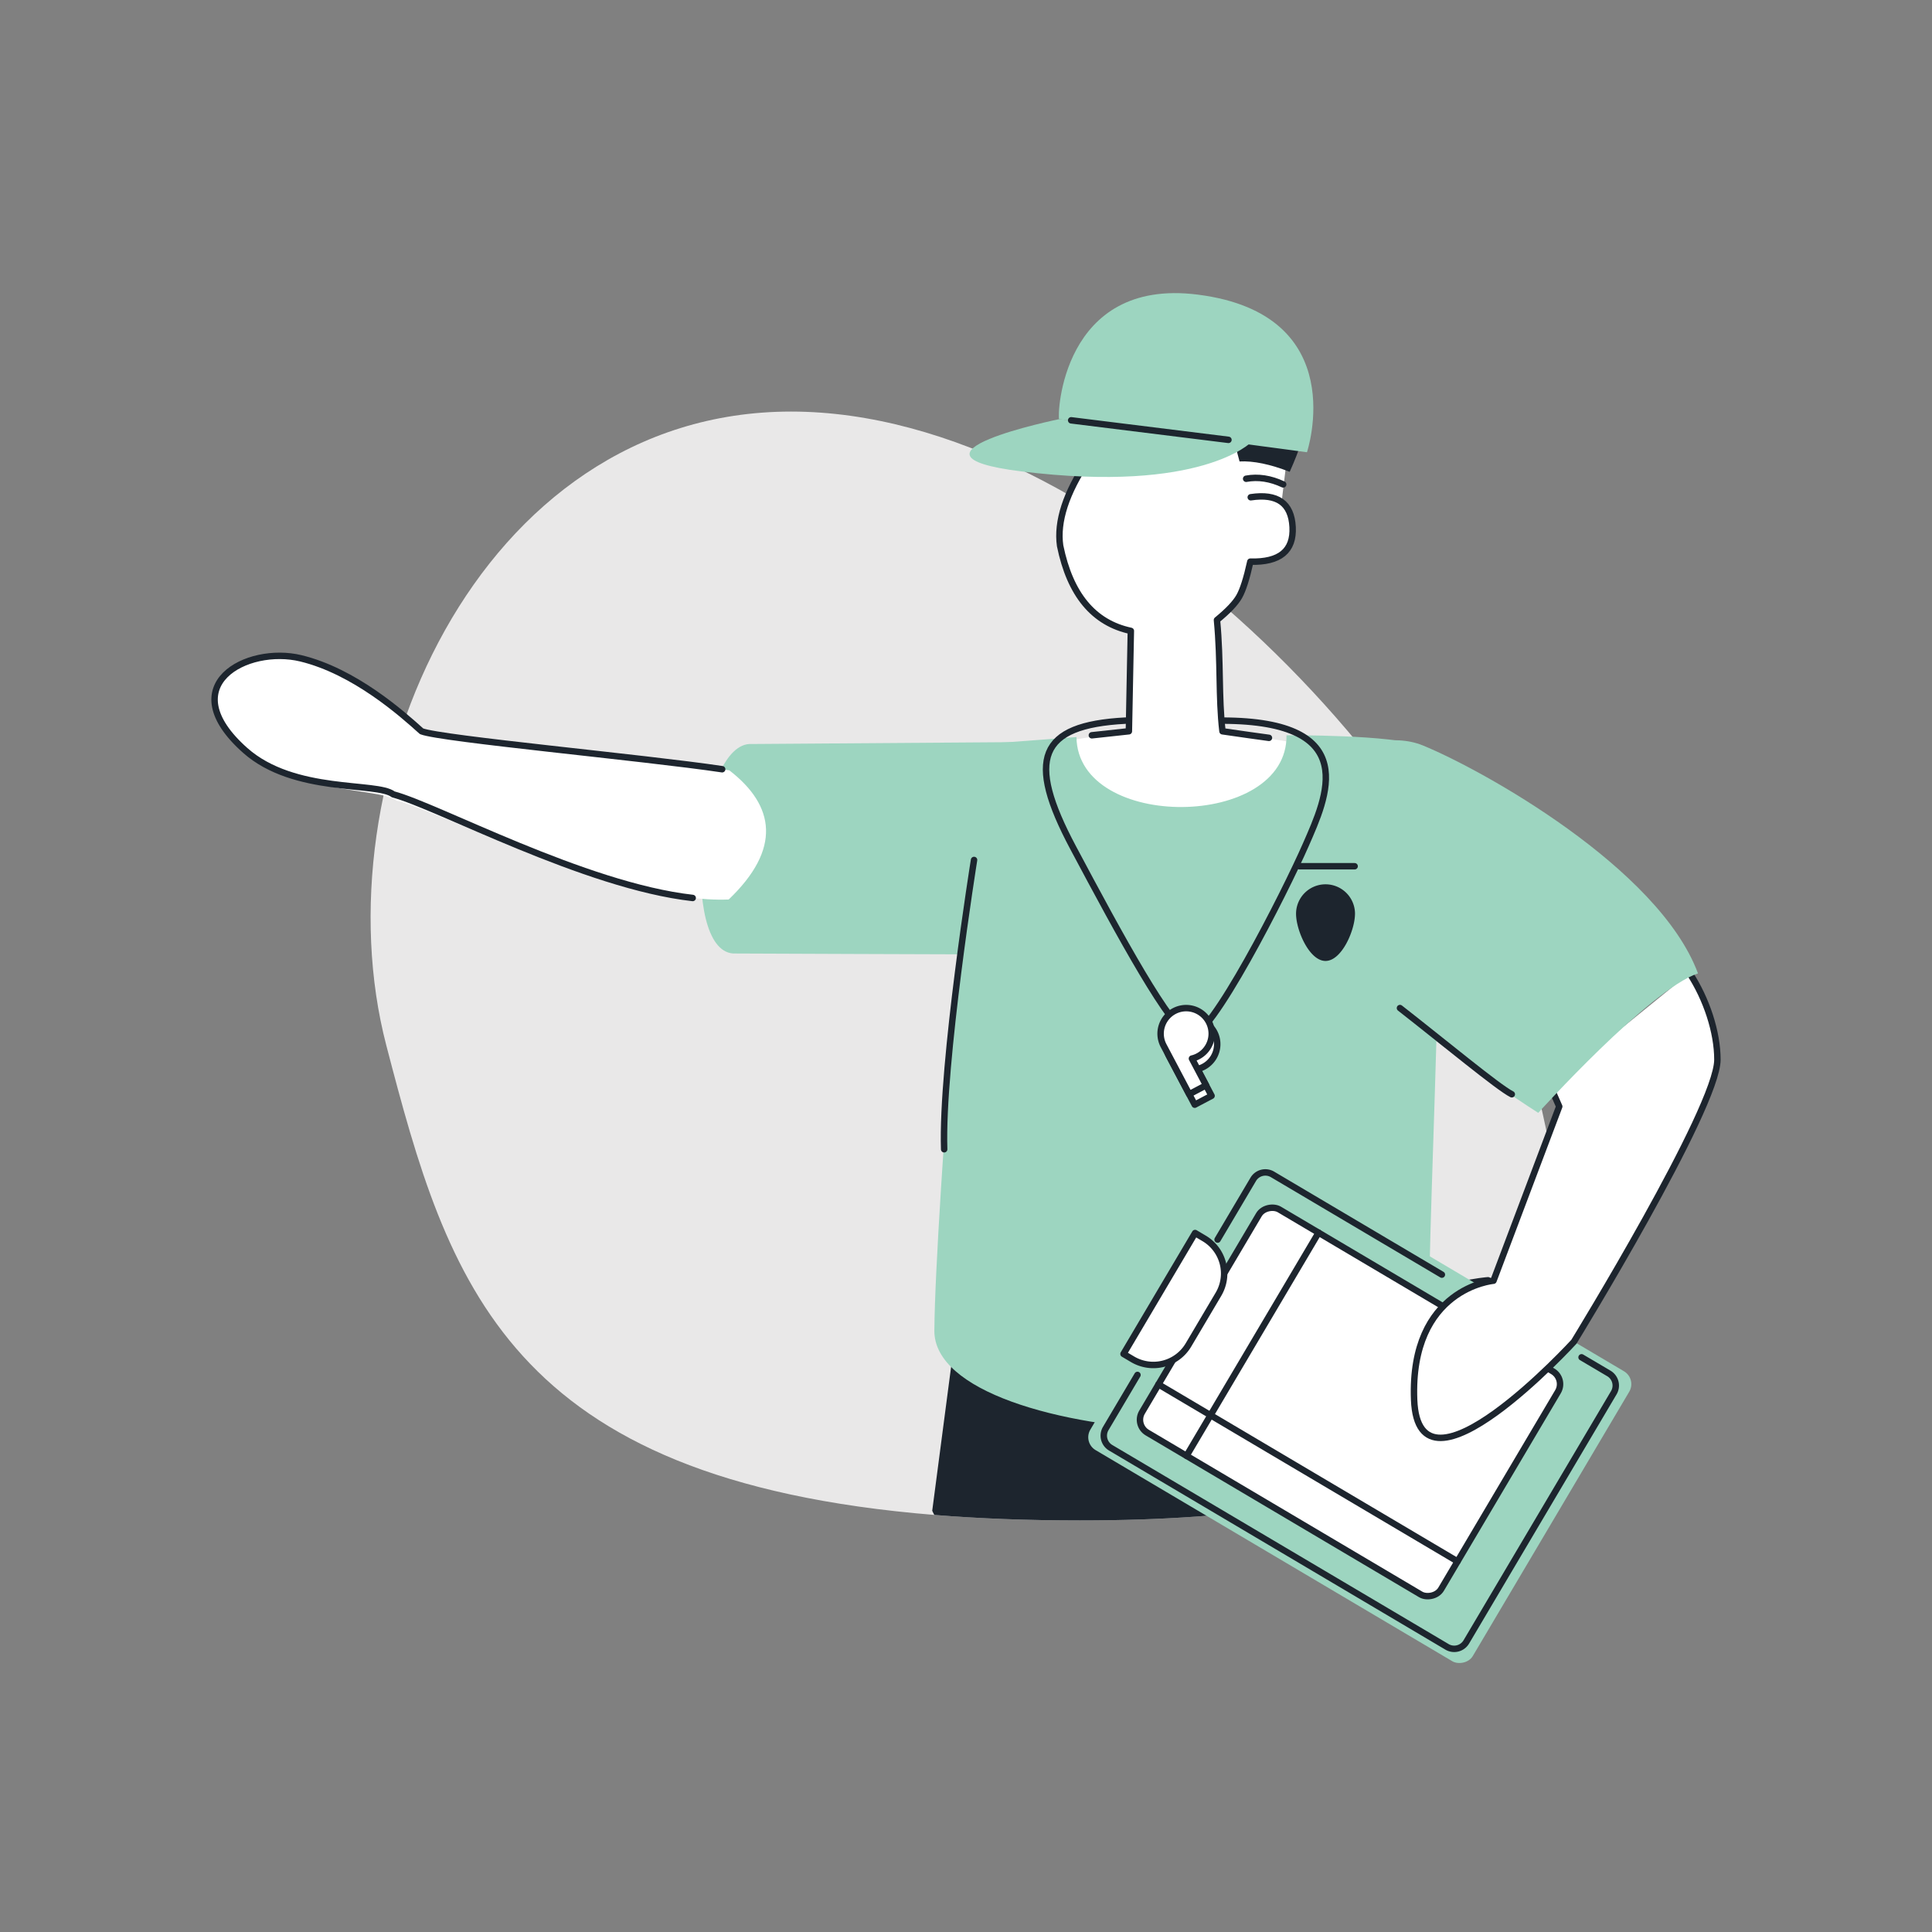
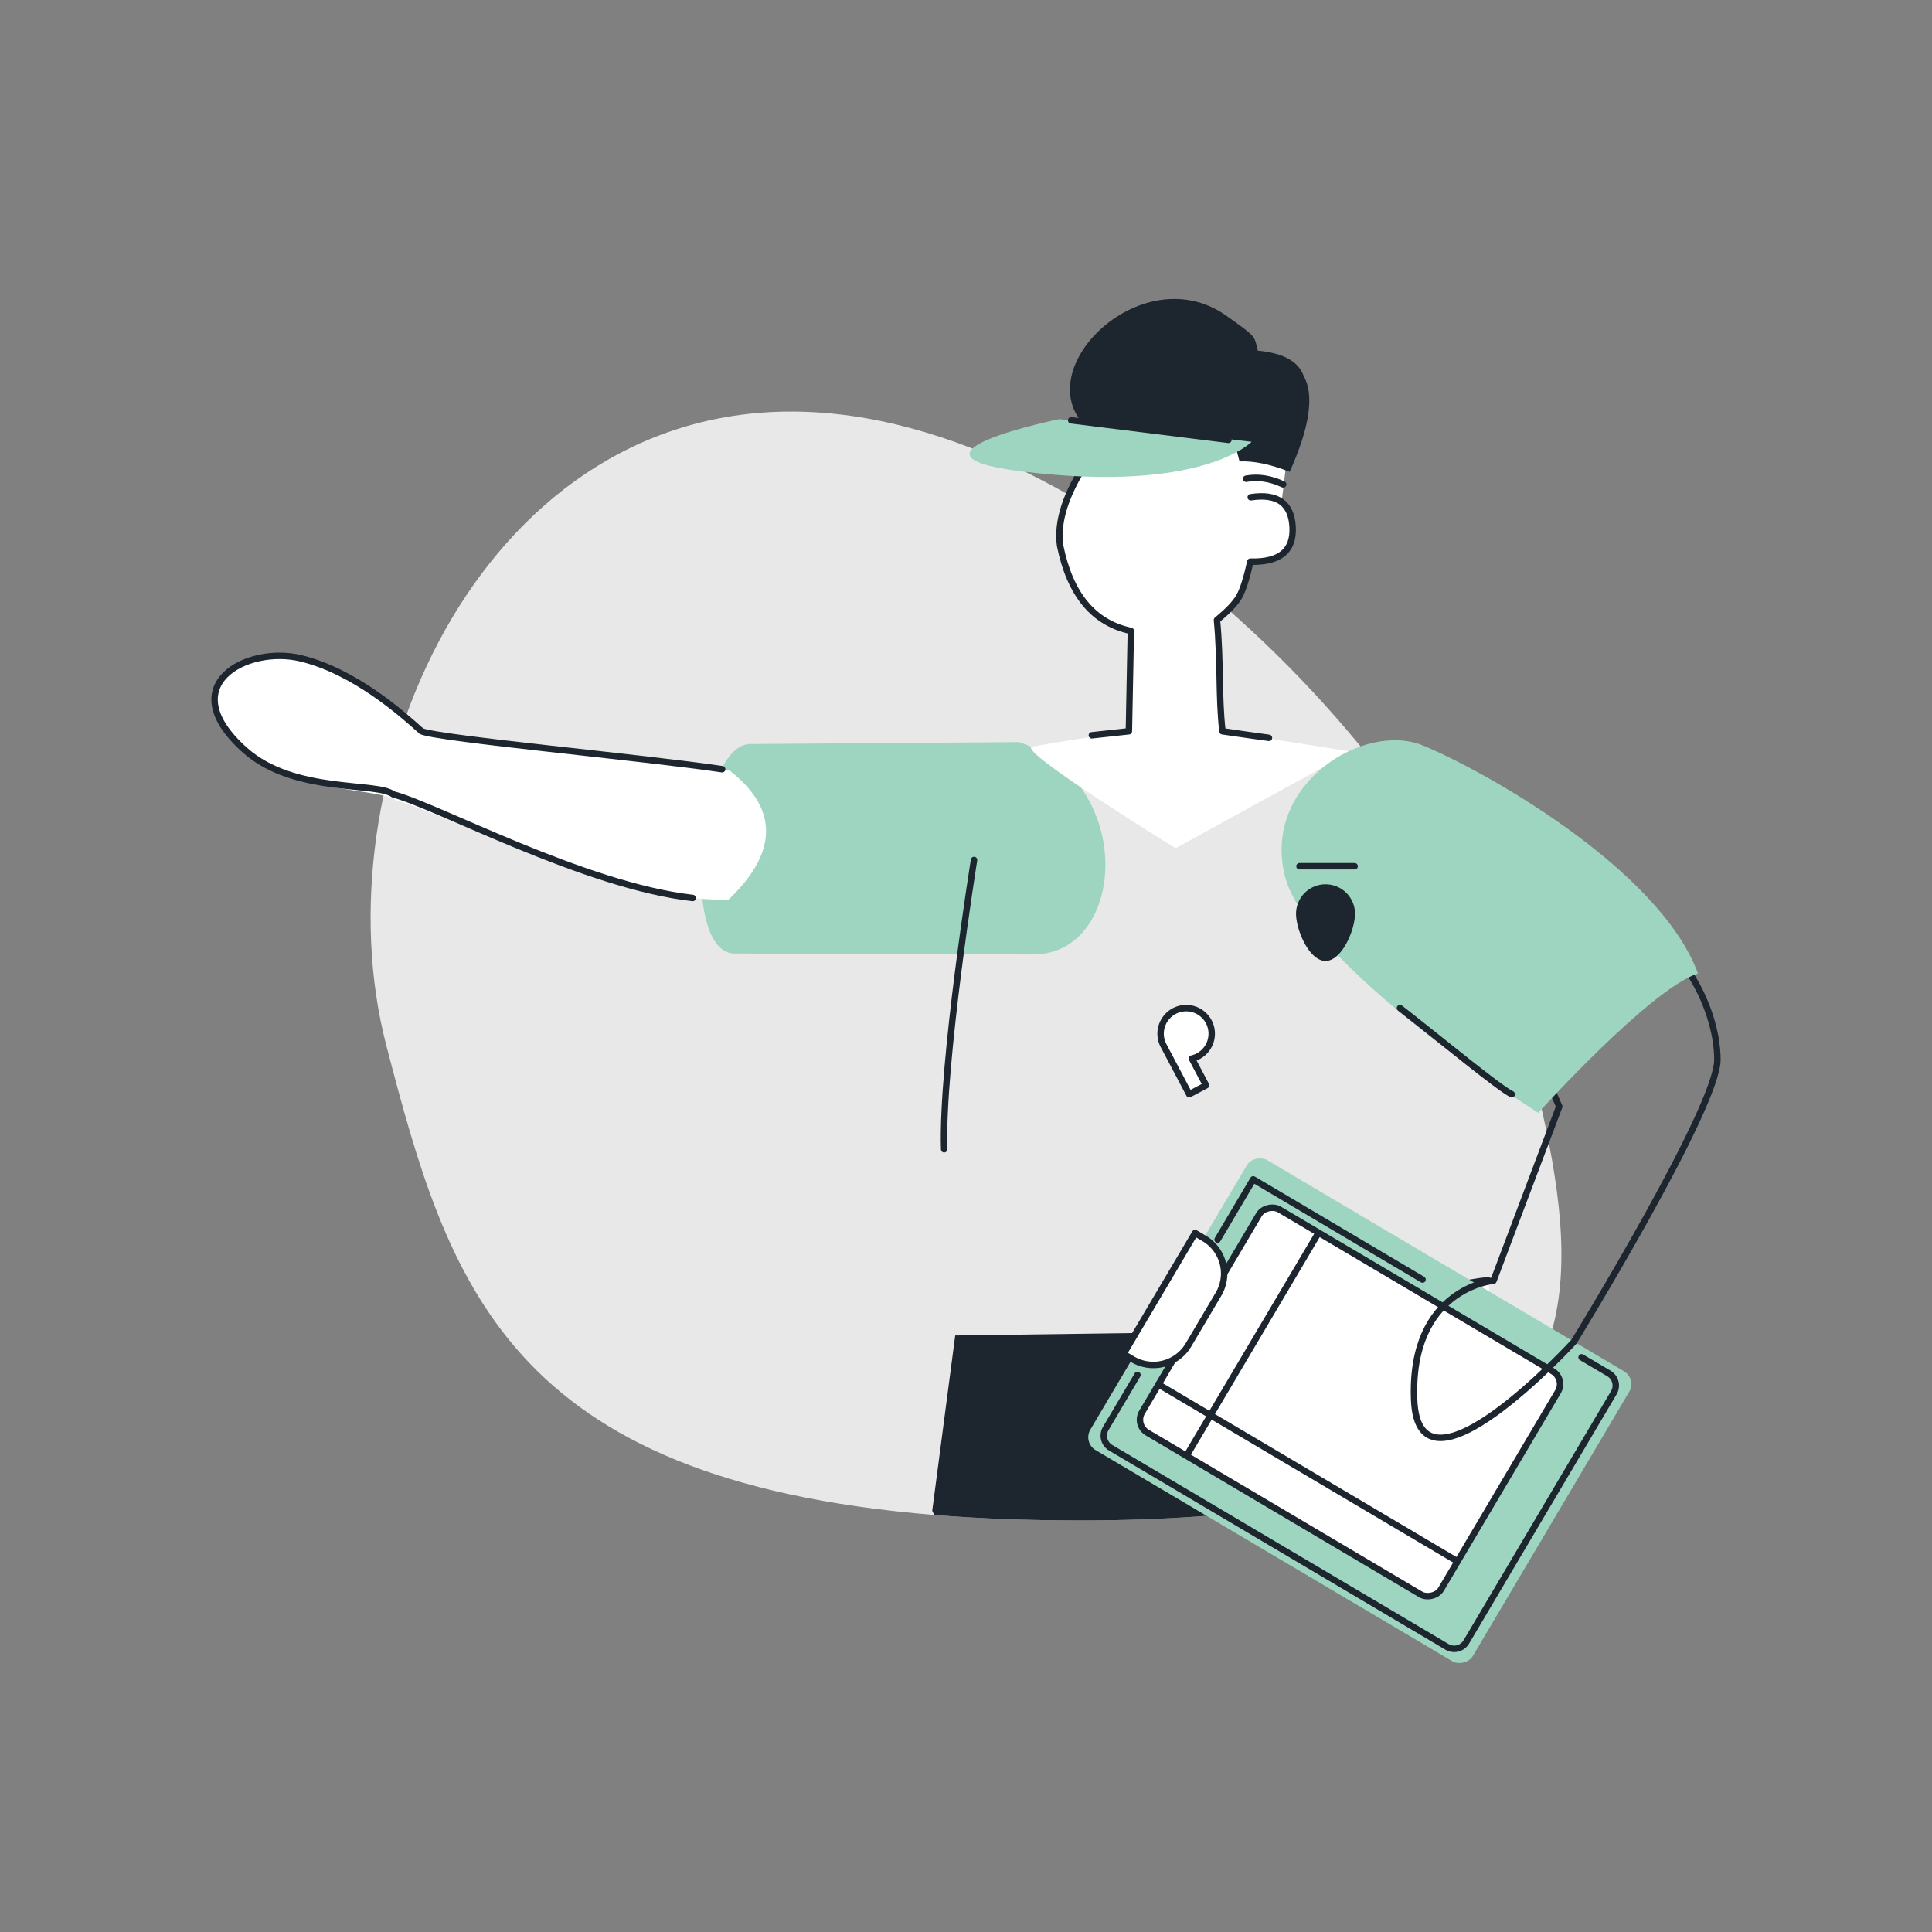
<svg xmlns="http://www.w3.org/2000/svg" id="Layer_1" data-name="Layer 1" viewBox="0 0 1200 1200">
  <rect x="0" y="0" width="1200" height="1200" fill="#808080" stroke="none" />
  <defs>
    <style>.cls-1{fill:#e9e8e8;}.cls-2{fill:#9dd5c0;}.cls-3,.cls-6{fill:#fff;}.cls-4,.cls-7{fill:none;}.cls-4,.cls-6{stroke:#1d252e;stroke-linecap:round;stroke-linejoin:round;stroke-width:4px;}.cls-5{fill:#1d252e;}</style>
  </defs>
  <path class="cls-1" d="M891.54,908.67c-46.09,22.77-116.44,35.7-220.81,35.7-32.78,0-62.83-1.17-90.4-3.42-265.86-21.69-301.94-144-340.4-291.68-42.44-163,56-393.64,251.44-393.64s414,230.67,456.45,393.64C977,761.26,992.78,858.69,891.54,908.67Z" />
  <path class="cls-2" d="M641.58,592.84c58.28,0,64.49-106.52-8.43-131.91l-166.07,1.19c-33.45-2.34-45.2,127.77-11.75,130.11C455.33,592.23,597,592.84,641.58,592.84Z" />
  <path id="Path-26" class="cls-3" d="M453,478.47c28.46,22,32.43,48.84-.39,80.22-67.46,2.76-176.1-53.51-206.57-61.52-10-7.88-63.17-4-93.67-31.06-45.75-40.57,1.1-65.31,34.51-57.22s63,34.47,75,45.31C274,459.07,409,471.38,453,478.47Z" />
  <path id="Path-26-2" data-name="Path-26" class="cls-4" d="M430.24,557.75c-67-7.52-158.71-57.16-186-64.35-10-7.88-61.42-.25-91.92-27.29-45.75-40.57,1.1-65.31,34.51-57.22s63,34.47,75,45.31c11.8,4.72,138.78,16.4,186.72,23.58" />
  <path class="cls-3" d="M694.81,254.74l-27.76,45.67s-21.49,34-.89,62.69,36.23,28.77,36.23,28.77l-1.22,62.34s-50.49,7.46-60.13,9.63,89.14,63,89.14,63l109.27-60L759.3,454.21l-3.42-69.11s23.7-18.26,20.72-36.25c14.92-1,28.65-4.42,26.26-21.51S796,312.05,796,312.05l3.58-29.55Z" />
  <path id="Path-20" class="cls-4" d="M788.17,458.29s-23.21-3.18-28.87-4.08c-2.52-21.33-.93-42.77-3.42-69.11q10.3-8.43,13.79-14.53t6.93-21.72q27.42.72,26.26-21.51t-26-18.48" />
  <path id="Path-21" class="cls-4" d="M675.79,285.67Q655.24,316.46,658.46,339q9.27,45.48,43.93,52.86l-1.22,62.34-23,2.5" />
  <path id="Path-22" class="cls-4" d="M797,300.87q-11.82-5.55-23-3.51" />
  <path id="Path-23" class="cls-5" d="M801.06,293.06q-18.22-7.11-31.15-6.44-1.45-5.82-3.65-13-27,31.2-82.52-1.5c-55.55-32.7,21.79-114.76,77.35-76.45,20,14.18,17.71,12.77,20.17,22.13q23.44,2.17,28.39,15.48Q819.84,251.23,801.06,293.06Z" />
  <path class="cls-5" d="M891.54,908.67c-46.09,22.77-116.44,35.7-220.81,35.7-32.78,0-62.83-1.17-90.4-3.42-.48-.85-.92-1.72-1.31-2.6L593.3,829.49l294-4Z" />
-   <path class="cls-2" d="M887.57,831.42c1.42,83.86-307.77,69.84-307.22-4.95S605.3,462.6,605.3,462.6l63.31-4.8c.72,58.66,131.18,57.58,130.46-1.09,0,0,65.38-.64,85.26,6.82S886.15,747.57,887.57,831.42Z" />
  <path class="cls-6" d="M924.24,795.2S889.66,798,889.1,810.26,903,820.86,903,820.86l24.55-1.12" />
  <rect class="cls-2" x="739.93" y="738.14" width="209.3" height="276.05" rx="9.27" transform="translate(-339.59 1156.75) rotate(-59.38)" />
  <path class="cls-4" d="M982.34,843.06l16.94,10a8.74,8.74,0,0,1,3.07,12l-91.59,154.76a8.75,8.75,0,0,1-12,3.07L689.88,899.25a8.75,8.75,0,0,1-3.07-12L706.5,854" />
-   <path class="cls-4" d="M756.27,769.92l22.13-37.4a8.74,8.74,0,0,1,12-3.07l105.17,62.24" />
+   <path class="cls-4" d="M756.27,769.92l22.13-37.4l105.17,62.24" />
  <rect class="cls-6" x="757.98" y="762.81" width="161.05" height="215.85" rx="9.27" transform="translate(-337.89 1148.86) rotate(-59.38)" />
  <line class="cls-6" x1="736.98" y1="904.22" x2="819" y2="765.62" />
  <line class="cls-6" x1="719.53" y1="859.87" x2="905.29" y2="969.8" />
  <path class="cls-6" d="M690.15,795.55h87.25a0,0,0,0,1,0,0v6.54a25.33,25.33,0,0,1-25.33,25.33H715.47a25.33,25.33,0,0,1-25.33-25.33v-6.54a0,0,0,0,1,0,0Z" transform="translate(-338.3 1029.65) rotate(-59.38)" />
-   <path class="cls-3" d="M1049.4,604.4c10.5,16,17.31,36.63,17.31,53.75,0,30.08-89.13,175.25-89.13,175.25s-96.57,105.47-99.24,36,49.29-73.93,49.29-73.93l40.84-108.21-5.54-12.59" />
  <path class="cls-4" d="M1049.4,604.4c10.5,16,17.31,36.63,17.31,53.75,0,30.08-89.13,175.25-89.13,175.25s-96.57,105.47-99.24,36,49.29-73.93,49.29-73.93l40.84-108.21-5.54-12.59" />
  <path class="cls-2" d="M797.94,543.64C784.2,487,847.13,448.06,883.74,463s146.58,76,170.91,141.6c-30,9.92-99.22,86.61-99.22,86.61S811.68,600.27,797.94,543.64Z" />
  <path class="cls-5" d="M841.61,567.57c0,10.11-8.2,29.29-18.31,29.29S805,577.68,805,567.57a18.31,18.31,0,0,1,36.62,0Z" />
  <line class="cls-4" x1="807.13" y1="538.04" x2="841.39" y2="538.04" />
-   <path class="cls-4" d="M699,447.59c-53.85,2.82-61.76,23.88-32.55,78.76s61,113.56,72.87,116.92,58.81-89,71.74-118.57,35.22-77-51.93-77.11" />
-   <path class="cls-6" d="M732.76,634.51a15.87,15.87,0,1,1,14.82,28.07,15.55,15.55,0,0,1-3.82,1.43l8.77,16.61-10.46,5.52L726.14,656A15.87,15.87,0,0,1,732.76,634.51Z" />
  <path class="cls-6" d="M729.34,628a15.87,15.87,0,1,1,14.82,28.07,15.55,15.55,0,0,1-3.82,1.43l8.77,16.61-10.46,5.52-15.94-30.18A15.88,15.88,0,0,1,729.34,628Z" />
-   <path class="cls-2" d="M657.84,260.35l153.94,20.54S840.39,195.27,744,183C659.1,172.16,656.61,258.7,657.84,260.35Z" />
  <path class="cls-2" d="M657.84,260.35s-107.57,22-23.53,32.43c112.35,13.91,143.1-18.35,143.1-18.35Z" />
  <path class="cls-4" d="M605,534.14s-20.31,126.59-18.56,179.69" />
  <path class="cls-4" d="M869.54,626.12C896.31,647,930.62,675.49,939,679.67" />
  <line class="cls-4" x1="665.32" y1="261.07" x2="763.01" y2="273.2" />
  <rect class="cls-7" width="1200" height="1200" />
</svg>